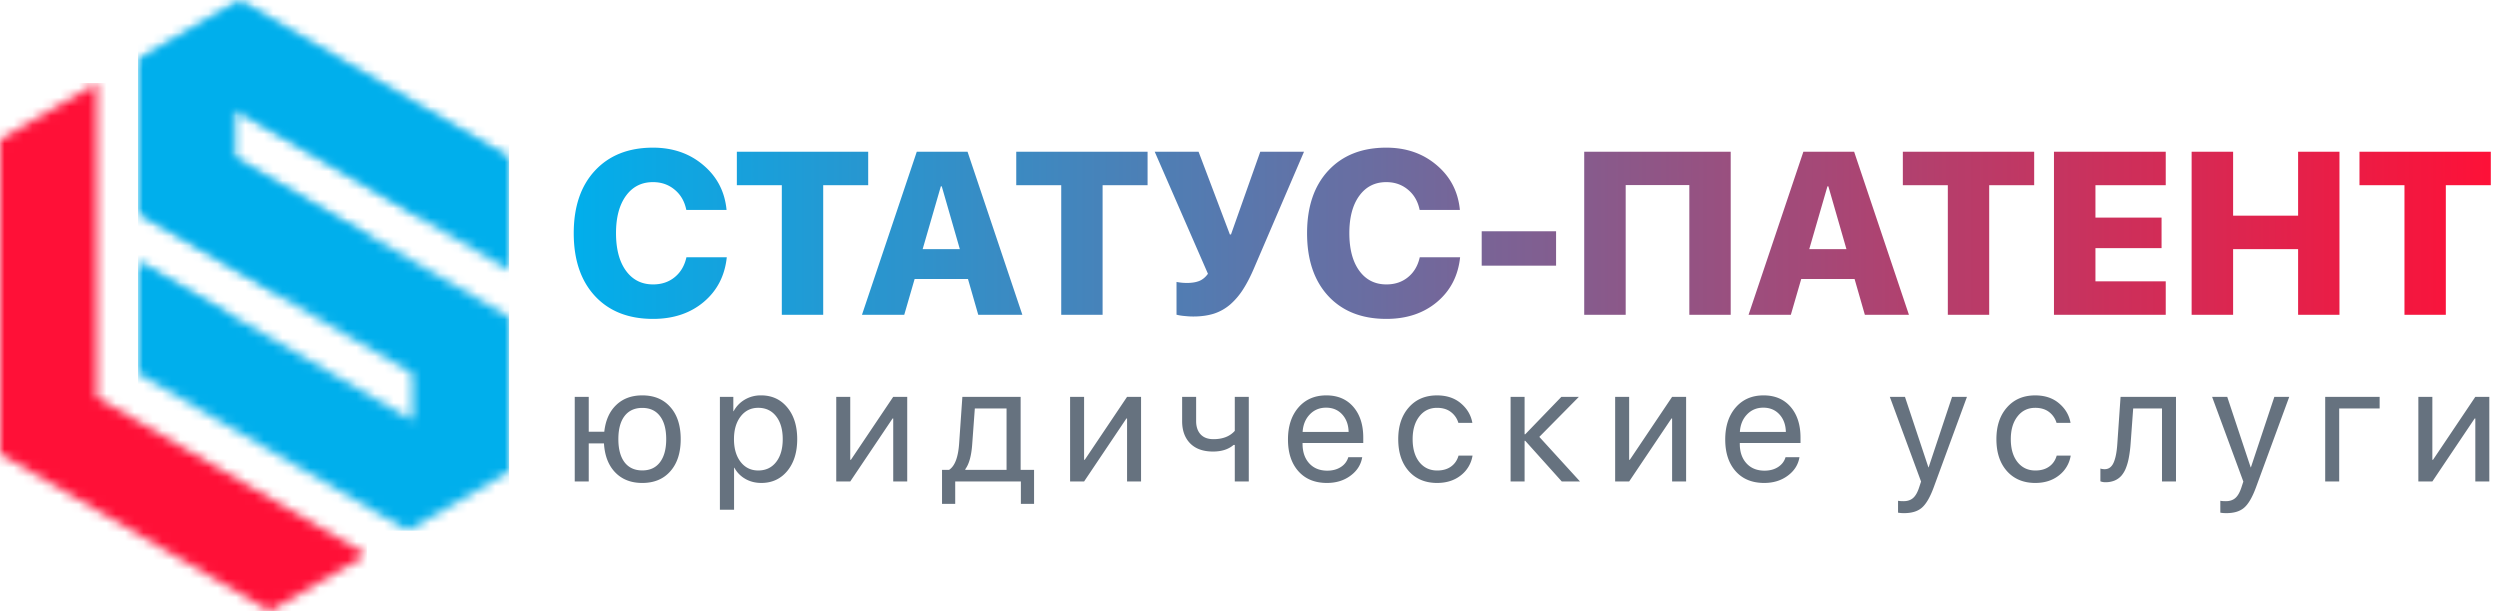
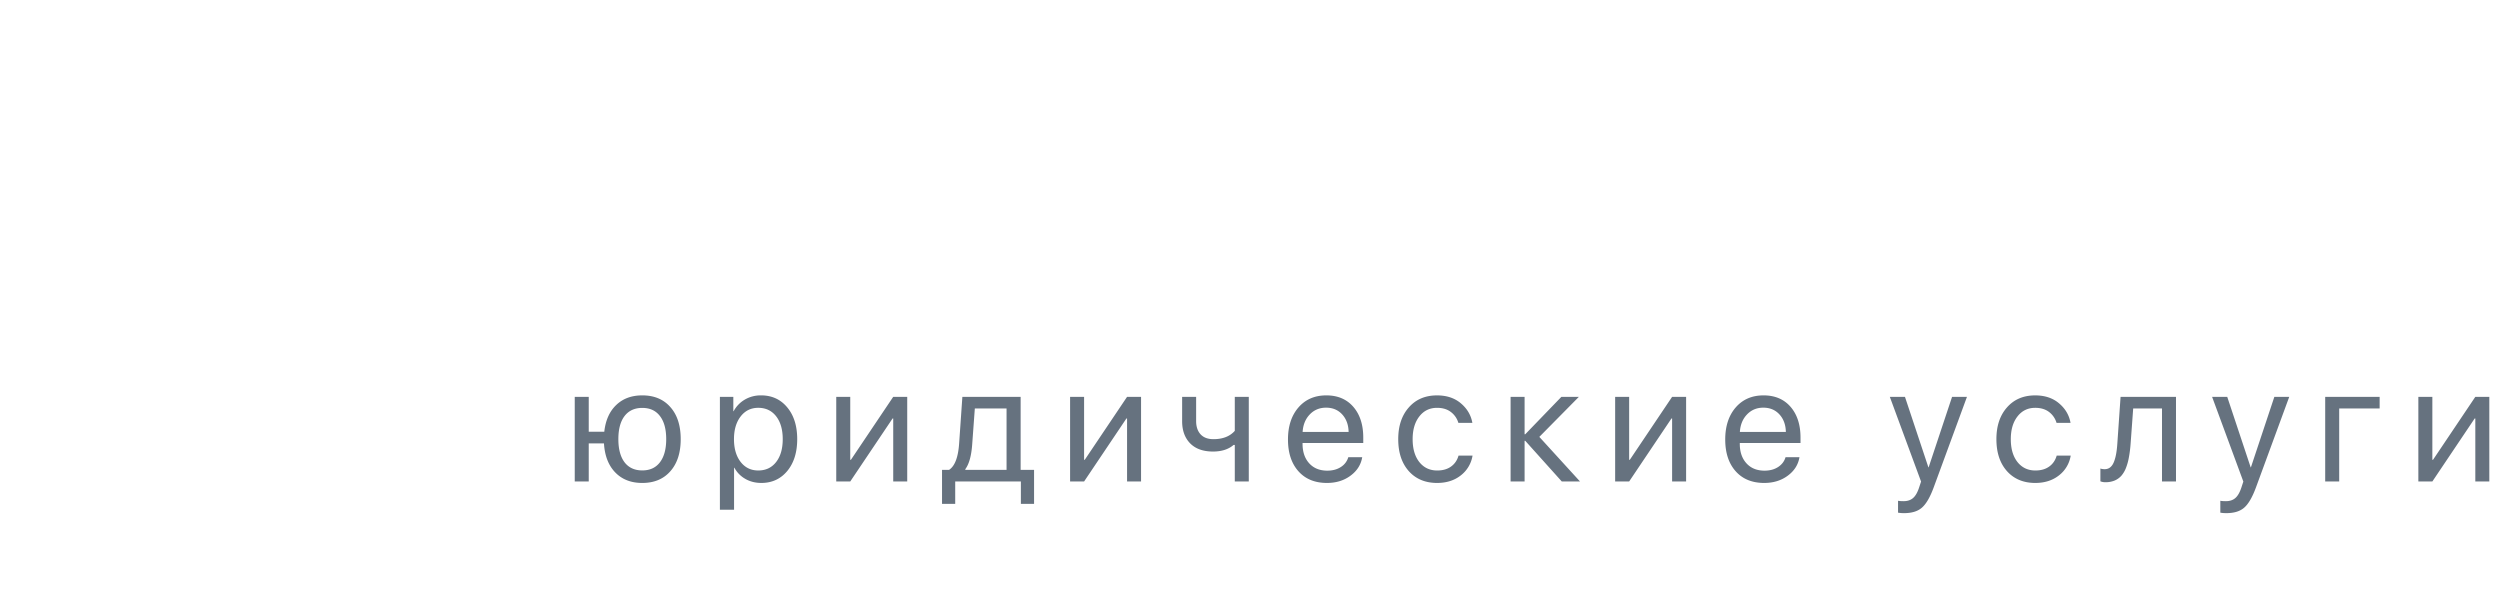
<svg xmlns="http://www.w3.org/2000/svg" width="270" height="66" fill="none">
-   <path d="M70.522 34.44c-2.645 0-4.733-.822-6.263-2.466-1.53-1.652-2.295-3.915-2.295-6.788 0-2.864.765-5.118 2.295-6.762 1.538-1.652 3.626-2.478 6.263-2.478 2.148 0 3.963.63 5.444 1.892 1.48 1.253 2.315 2.864 2.502 4.834h-4.345c-.188-.92-.607-1.648-1.258-2.185-.65-.545-1.432-.818-2.343-.818-1.23 0-2.202.492-2.918 1.477-.716.985-1.074 2.328-1.074 4.028 0 1.726.358 3.08 1.074 4.065.716.985 1.693 1.477 2.93 1.477.92 0 1.697-.26 2.331-.78.643-.522 1.066-1.238 1.27-2.15h4.358c-.212 2.003-1.046 3.614-2.503 4.835-1.448 1.212-3.271 1.819-5.468 1.819zM88.904 34h-4.468V19.998H79.58v-3.613h14.185v3.613h-4.859V34zm16.748 0l-1.111-3.87H98.78L97.658 34h-4.566l5.92-17.615h5.482L110.414 34h-4.761zm-4.04-13.88l-1.966 6.788h4.017l-1.954-6.787h-.097zM119.081 34h-4.468V19.998h-4.858v-3.613h14.184v3.613h-4.858V34zm9.79.183a7.86 7.86 0 01-.867-.049 5.833 5.833 0 01-.671-.085 4.46 4.46 0 01-.269-.061v-3.54c.367.073.741.11 1.124.11.52 0 .96-.07 1.318-.208.366-.146.683-.407.952-.781l-5.75-13.184h4.737l3.381 8.936h.122l3.162-8.936h4.724l-5.396 12.573c-.382.896-.773 1.652-1.171 2.271a7.582 7.582 0 01-1.368 1.623c-.52.456-1.11.794-1.77 1.014-.659.211-1.412.317-2.258.317zm20.85.257c-2.645 0-4.733-.822-6.263-2.466-1.529-1.652-2.294-3.915-2.294-6.788 0-2.864.765-5.118 2.294-6.762 1.539-1.652 3.626-2.478 6.263-2.478 2.148 0 3.963.63 5.444 1.892 1.481 1.253 2.315 2.864 2.502 4.834h-4.345c-.187-.92-.607-1.648-1.258-2.185-.651-.545-1.432-.818-2.343-.818-1.229 0-2.202.492-2.918 1.477-.716.985-1.074 2.328-1.074 4.028 0 1.726.358 3.08 1.074 4.065.716.985 1.693 1.477 2.93 1.477.92 0 1.697-.26 2.331-.78.643-.522 1.067-1.238 1.27-2.15h4.358c-.212 2.003-1.046 3.614-2.503 4.835-1.448 1.212-3.271 1.819-5.468 1.819zm18.335-5.75h-8.033v-3.711h8.033v3.71zm18.86 5.31h-4.468V19.986h-6.873V34h-4.48V16.385h15.821V34zm14.489 0l-1.111-3.87h-5.761L193.41 34h-4.566l5.921-17.615h5.481L206.166 34h-4.761zm-4.04-13.88l-1.966 6.788h4.017l-1.954-6.787h-.097zM214.833 34h-4.468V19.998h-4.858v-3.613h14.184v3.613h-4.858V34zm19.067-3.613V34h-12.072V16.385H233.9v3.613h-7.592v3.504h7.141v3.296h-7.141v3.589h7.592zM252.663 34h-4.468v-7.092h-7.019V34h-4.48V16.385h4.48v6.91h7.019v-6.91h4.468V34zm11.486 0h-4.467V19.998h-4.859v-3.613h14.185v3.613h-4.859V34z" fill="url(#paint0_linear_29_342)" />
  <g clip-path="url(#clip0_29_342)">
    <mask id="a" style="mask-type:luminance" maskUnits="userSpaceOnUse" x="14" y="0" width="41" height="58">
-       <path d="M55 16.978L25.857 0 14.902 6.38v16.698l29.628 17.26V45.4L14.903 28.14v12.198l29.144 16.98L55 50.936V34.24L25.373 16.978v-5.062L55 29.178v-12.2z" fill="#fff" />
-     </mask>
+       </mask>
    <g mask="url(#a)">
-       <path d="M55 0H14.903v57.318H55V0z" fill="#00AFEC" />
+       <path d="M55 0v57.318H55V0z" fill="#00AFEC" />
    </g>
    <mask id="b" style="mask-type:luminance" maskUnits="userSpaceOnUse" x="15" y="0" width="40" height="41">
      <path d="M24.903 34.512l-9.532-5.553v11.106l9.532-5.554v.001zm29.627-17.26L25.856.546 15.373 6.654v16.151l14.814 8.631 9.532-5.553-14.813-8.631v-6.154l20.096 11.707 9.532-5.553h-.003z" fill="#fff" />
    </mask>
    <g mask="url(#b)">
      <path d="M54.532.546h-39.16v39.52h39.16V.546z" fill="#00AFEC" />
    </g>
    <mask id="c" style="mask-type:luminance" maskUnits="userSpaceOnUse" x="0" y="8" width="40" height="58">
      <path d="M39.612 59.9L10.47 42.922V8.964L0 15.064v33.958L29.143 66l10.47-6.1z" fill="#fff" />
    </mask>
    <g mask="url(#c)">
-       <path d="M39.612 8.964H0V66h39.612V8.964z" fill="#FF1037" />
-     </g>
+       </g>
  </g>
  <path d="M69.367 52.158c-1.213 0-2.185-.378-2.918-1.134-.732-.755-1.14-1.801-1.221-3.137h-1.644V52h-1.512v-9.14h1.512v3.77h1.679c.134-1.23.562-2.192 1.283-2.883.72-.697 1.661-1.046 2.821-1.046 1.283 0 2.294.422 3.032 1.266.745.838 1.117 1.992 1.117 3.463 0 1.465-.372 2.619-1.117 3.463-.738.843-1.749 1.265-3.032 1.265zm-1.916-2.232c.451.586 1.09.879 1.916.879.826 0 1.462-.293 1.907-.88.452-.591.677-1.423.677-2.495 0-1.078-.225-1.91-.677-2.496-.445-.586-1.08-.88-1.907-.88-.826 0-1.465.294-1.916.88-.445.586-.668 1.418-.668 2.496 0 1.072.223 1.904.668 2.496zM82.188 42.7c1.172 0 2.115.43 2.83 1.292.72.861 1.081 2.007 1.081 3.437 0 1.423-.357 2.569-1.072 3.436-.715.861-1.65 1.292-2.804 1.292-.644 0-1.222-.146-1.731-.44a3.023 3.023 0 01-1.178-1.203h-.035v4.535h-1.53V42.86h1.45v1.546h.036a3.203 3.203 0 011.204-1.248 3.373 3.373 0 011.749-.457zm-.299 8.112c.815 0 1.46-.304 1.934-.914.474-.609.712-1.432.712-2.47 0-1.036-.238-1.86-.712-2.469-.475-.61-1.12-.914-1.934-.914-.785 0-1.418.31-1.898.931-.48.622-.721 1.439-.721 2.453 0 1.02.24 1.84.72 2.46.481.616 1.114.923 1.9.923zM91.827 52h-1.512v-9.14h1.512v6.802h.07l4.57-6.803h1.513V52h-1.512v-6.803h-.07L91.827 52zm16.881-1.257v-6.627h-3.427l-.282 3.85c-.087 1.254-.336 2.156-.747 2.707v.07h4.456zm-5.545 3.674h-1.424v-3.674h.764c.616-.404.976-1.342 1.081-2.812l.352-5.072h6.293v7.884h1.45v3.674h-1.424V52h-7.092v2.417zM117.082 52h-1.512v-9.14h1.512v6.802h.07l4.571-6.803h1.511V52h-1.511v-6.803h-.071L117.082 52zm17.787 0h-1.512v-3.946h-.132c-.551.474-1.289.712-2.215.712-1.072 0-1.898-.296-2.478-.888-.575-.592-.862-1.389-.862-2.39v-2.629h1.512v2.61c0 .61.161 1.09.483 1.442.323.346.786.519 1.389.519 1.002 0 1.77-.3 2.303-.897V42.86h1.512V52zm8.347-7.972c-.709 0-1.298.246-1.767.739-.463.486-.718 1.113-.765 1.88h4.966c-.017-.773-.249-1.403-.694-1.89-.445-.485-1.025-.729-1.74-.729zm2.399 5.353h1.503c-.135.809-.557 1.474-1.266 1.995-.703.522-1.549.782-2.54.782-1.306 0-2.335-.422-3.085-1.265-.75-.844-1.125-1.987-1.125-3.428 0-1.43.375-2.581 1.125-3.454.756-.873 1.761-1.31 3.015-1.31 1.231 0 2.203.413 2.918 1.24.715.826 1.072 1.933 1.072 3.322v.58h-6.556v.088c0 .879.24 1.582.72 2.109.481.527 1.131.791 1.952.791.574 0 1.063-.132 1.467-.396a1.85 1.85 0 00.8-1.054zm13.401-3.71h-1.512a2.252 2.252 0 00-.8-1.168c-.392-.305-.893-.457-1.502-.457-.797 0-1.436.31-1.916.931-.481.616-.721 1.433-.721 2.453 0 1.037.24 1.86.721 2.47.486.609 1.13.913 1.933.913.598 0 1.093-.14 1.485-.421.399-.282.671-.677.818-1.187h1.512a3.364 3.364 0 01-1.266 2.136c-.691.545-1.544.817-2.558.817-1.277 0-2.297-.425-3.058-1.274-.762-.856-1.143-2.007-1.143-3.454 0-1.424.381-2.567 1.143-3.428.761-.867 1.775-1.3 3.041-1.3 1.049 0 1.91.286 2.584.86.679.575 1.092 1.278 1.239 2.11zm7.231 1.513L170.641 52h-1.968l-3.947-4.395h-.07V52h-1.512v-9.14h1.512v4.042h.07l3.903-4.043h1.889l-4.271 4.325zM175.948 52h-1.512v-9.14h1.512v6.802h.07l4.57-6.803h1.512V52h-1.512v-6.803h-.07L175.948 52zm14.49-7.972c-.709 0-1.298.246-1.766.739-.463.486-.718 1.113-.765 1.88h4.966c-.018-.773-.249-1.403-.694-1.89-.446-.485-1.026-.729-1.741-.729zm2.4 5.353h1.503c-.135.809-.557 1.474-1.266 1.995-.703.522-1.55.782-2.54.782-1.307 0-2.335-.422-3.085-1.265-.75-.844-1.125-1.987-1.125-3.428 0-1.43.375-2.581 1.125-3.454.756-.873 1.761-1.31 3.015-1.31 1.23 0 2.203.413 2.918 1.24.714.826 1.072 1.933 1.072 3.322v.58h-6.557v.088c0 .879.24 1.582.721 2.109.48.527 1.131.791 1.951.791.574 0 1.064-.132 1.468-.396.404-.263.671-.615.8-1.054zm12.809 6.038c-.275 0-.495-.018-.659-.053v-1.283c.141.03.34.044.598.044.427 0 .77-.114 1.028-.343.258-.222.475-.6.65-1.134l.211-.641-3.375-9.15h1.635l2.531 7.612h.027l2.531-7.612h1.608l-3.594 9.783c-.393 1.066-.818 1.795-1.275 2.188-.451.393-1.09.589-1.916.589zm17.971-9.747h-1.511a2.264 2.264 0 00-.8-1.17c-.393-.304-.894-.456-1.503-.456-.797 0-1.436.31-1.916.931-.481.616-.721 1.433-.721 2.453 0 1.037.24 1.86.721 2.47.486.609 1.131.913 1.934.913.597 0 1.092-.14 1.485-.421.398-.282.671-.677.817-1.187h1.512a3.356 3.356 0 01-1.266 2.136c-.691.545-1.544.817-2.557.817-1.278 0-2.297-.425-3.059-1.274-.762-.856-1.142-2.007-1.142-3.454 0-1.424.38-2.567 1.142-3.428.762-.867 1.776-1.3 3.041-1.3 1.049 0 1.91.286 2.584.86.68.575 1.093 1.278 1.239 2.11zm6.484 2.294a12.9 12.9 0 01-.176 1.397c-.07.405-.172.782-.307 1.134a2.89 2.89 0 01-.501.87 2.034 2.034 0 01-.73.528 2.525 2.525 0 01-1.002.184 1.39 1.39 0 01-.544-.097v-1.38c.14.047.295.07.465.07.428 0 .747-.23.958-.694.211-.468.346-1.15.405-2.047l.351-5.072h5.986V52h-1.512v-7.884h-3.111l-.282 3.85zm10.351 7.453c-.275 0-.495-.018-.659-.053v-1.283c.141.03.34.044.598.044.428 0 .77-.114 1.028-.343.258-.222.475-.6.651-1.134l.21-.641-3.375-9.15h1.635l2.531 7.612h.027l2.531-7.612h1.608l-3.594 9.783c-.393 1.066-.818 1.795-1.275 2.188-.451.393-1.09.589-1.916.589zm16.548-11.303h-4.368V52h-1.512v-9.14h5.88v1.256zM262.694 52h-1.512v-9.14h1.512v6.802h.07l4.57-6.803h1.512V52h-1.512v-6.803h-.07L262.694 52z" fill="#66727F" />
  <defs>
    <linearGradient id="paint0_linear_29_342" x1="61" y1="25" x2="270" y2="25" gradientUnits="userSpaceOnUse">
      <stop stop-color="#00AFEC" />
      <stop offset="1" stop-color="#FF1037" />
    </linearGradient>
    <clipPath id="clip0_29_342">
-       <path fill="#fff" d="M0 0h55v66H0z" />
-     </clipPath>
+       </clipPath>
  </defs>
</svg>